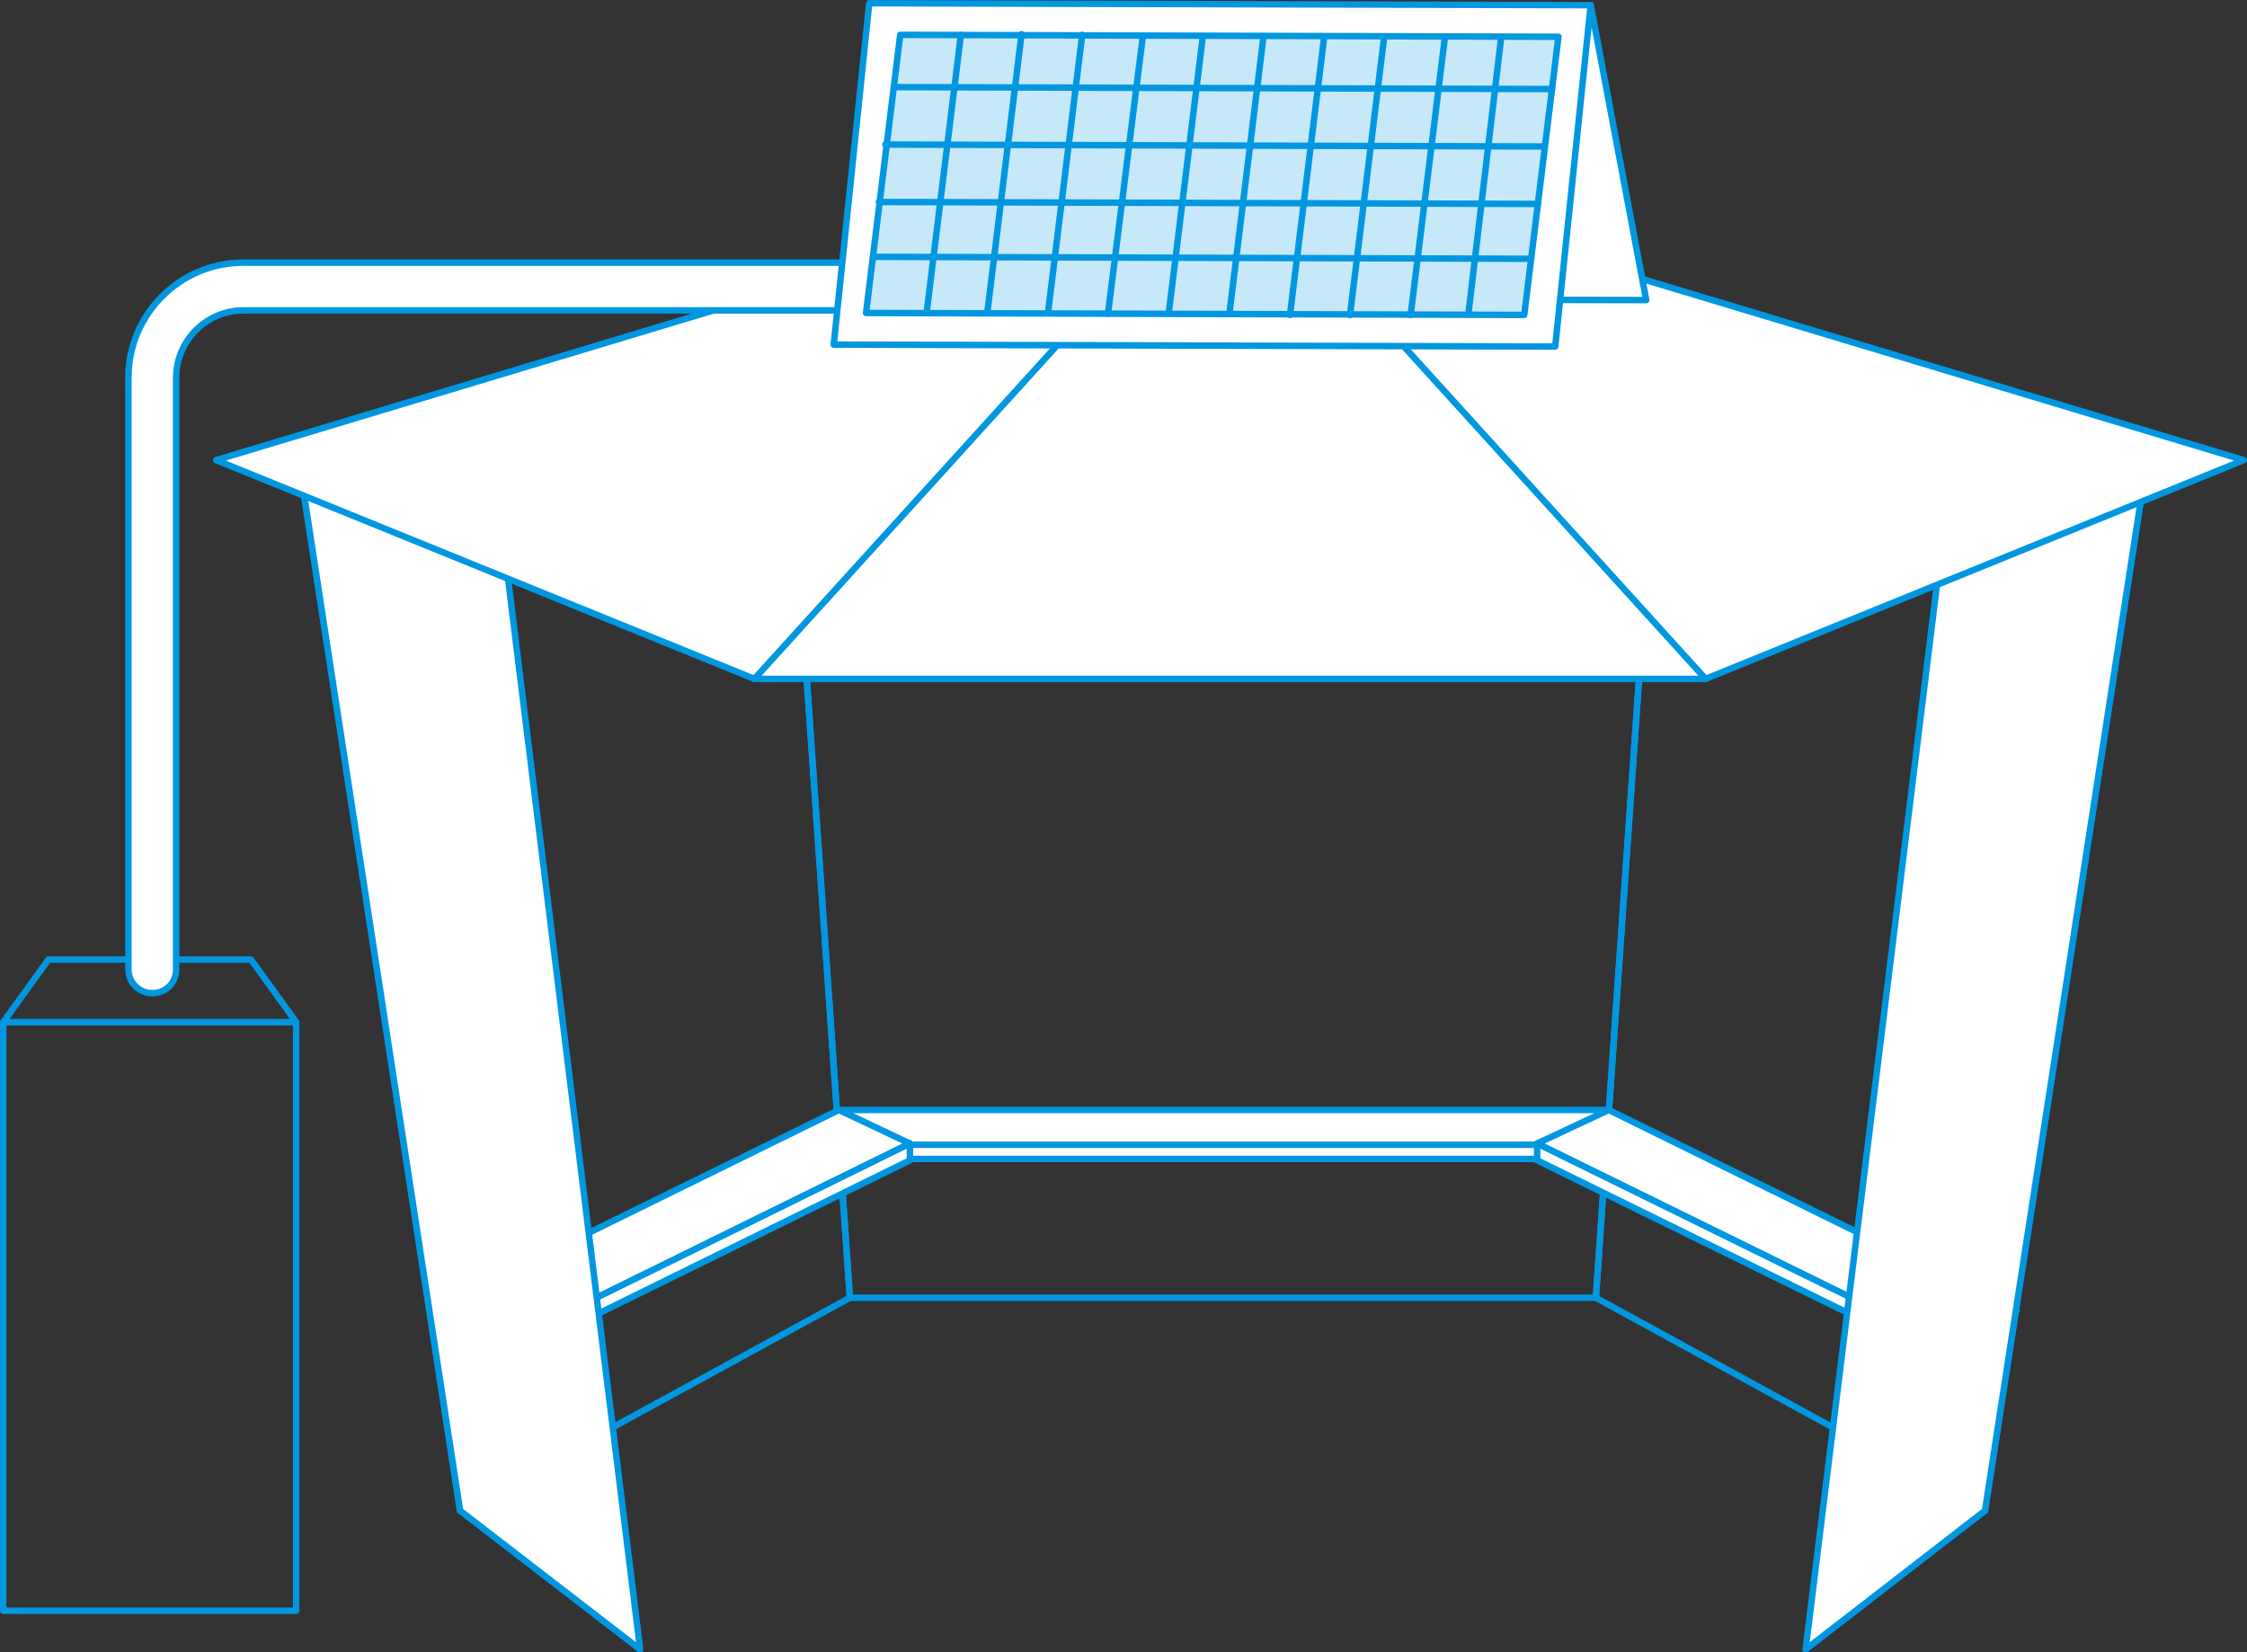
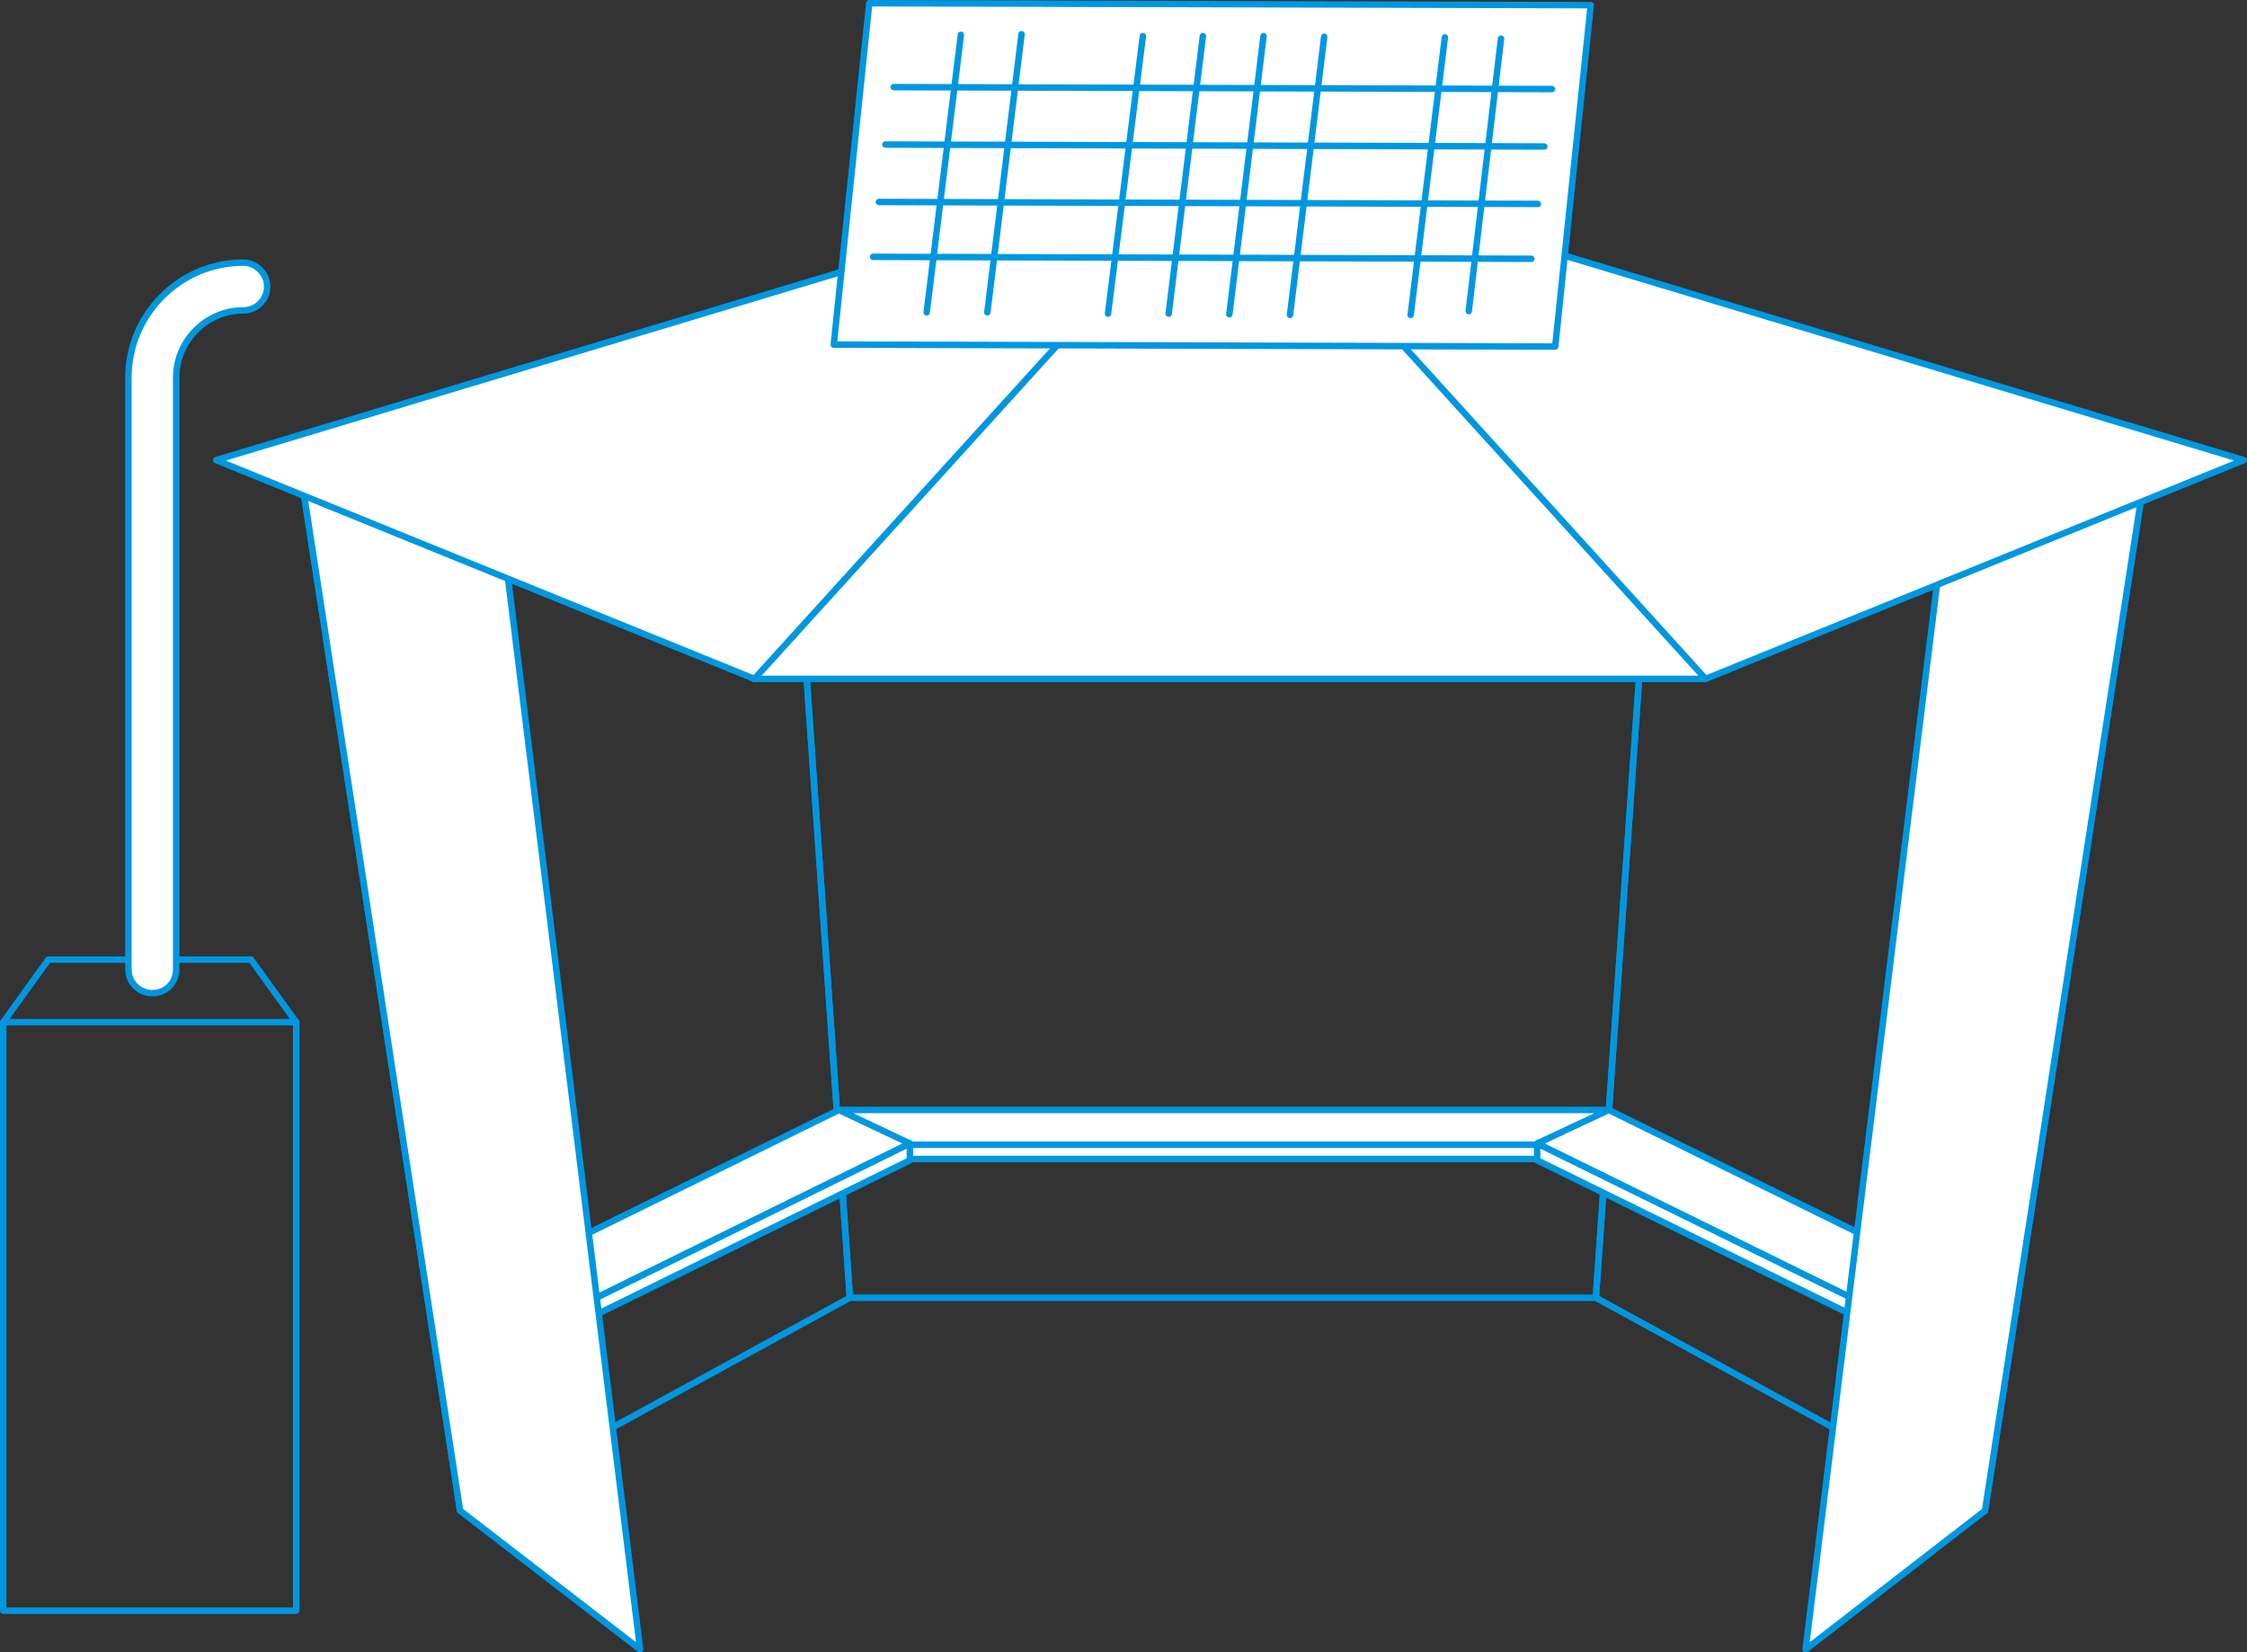
<svg xmlns="http://www.w3.org/2000/svg" version="1.1" id="b" x="0px" y="0px" viewBox="0 0 348.2 256" style="enable-background:new 0 0 348.2 256;" xml:space="preserve">
  <rect x="0" y="0" width="348.2" height="256" fill="#333333" stroke="none" />
  <style type="text/css">
	.st0{fill:none;stroke:#0097E0;stroke-linecap:round;stroke-linejoin:round;}
	.st1{fill:#FFFFFF;stroke:#0097E0;stroke-linecap:round;stroke-linejoin:round;}
	.st2{fill:#C7E8F8;stroke:#0097E0;stroke-linecap:round;stroke-linejoin:round;}
</style>
  <g id="c">
    <g>
      <polygon class="st0" points="307.6,234.1 247.3,201.1 256.9,63.4 332.6,72   " />
      <polygon class="st0" points="71.3,234.1 131.7,201.1 122.1,63.4 46.4,72   " />
      <polyline class="st0" points="122.1,63.4 256.9,63.4 247.3,201.1 131.7,201.1 122.1,63.4   " />
      <polygon class="st1" points="249.3,172 130,172 131.7,177.4 247.3,177.4   " />
      <rect x="131.7" y="177.4" class="st1" width="115.6" height="2.2" />
      <polygon class="st1" points="66.7,203.1 130,172 141,177.2 77.8,208.3   " />
      <polygon class="st1" points="141,177.2 77.8,208.3 77.8,210.9 141,179.8   " />
      <polygon class="st1" points="312.5,203.1 249.3,172 238.2,177.2 301.5,208.3   " />
      <polygon class="st1" points="238.2,177.2 301.5,208.3 301.5,210.9 238.2,179.8   " />
      <polygon class="st1" points="332.6,72 307.6,234.1 279.8,255.6 302.3,73.2   " />
      <polygon class="st1" points="46.4,72 71.3,234.1 99.2,255.6 76.7,73.2   " />
      <polygon class="st1" points="264.3,105.2 347.7,71.3 190.6,24 33.5,71.3 116.9,105.2   " />
      <line class="st0" x1="116.9" y1="105.2" x2="190.6" y2="24" />
      <line class="st0" x1="264.3" y1="105.2" x2="190.6" y2="24" />
      <rect x="0.5" y="158.4" class="st0" width="45.4" height="91.2" />
      <polyline class="st0" points="45.9,158.4 38.9,148.7 7.5,148.7 0.5,158.4   " />
-       <path class="st1" d="M23.6,153.9c-2,0-3.7-1.6-3.7-3.7V58.5c0-9.8,8-17.8,17.8-17.8H137c2,0,3.7,1.7,3.7,3.7s-1.6,3.7-3.7,3.7    H37.7c-5.7,0-10.4,4.7-10.4,10.4v91.7C27.3,152.3,25.7,153.9,23.6,153.9L23.6,153.9z" />
+       <path class="st1" d="M23.6,153.9c-2,0-3.7-1.6-3.7-3.7V58.5c0-9.8,8-17.8,17.8-17.8c2,0,3.7,1.7,3.7,3.7s-1.6,3.7-3.7,3.7    H37.7c-5.7,0-10.4,4.7-10.4,10.4v91.7C27.3,152.3,25.7,153.9,23.6,153.9L23.6,153.9z" />
      <g>
-         <polygon class="st1" points="246.5,0.8 255.1,46.5 148.2,46.3    " />
        <polygon class="st1" points="129.2,53.4 241,53.7 246.5,0.8 134.7,0.5    " />
        <g>
-           <polygon class="st2" points="241.5,5.7 139.5,5.4 134.2,48.5 236.2,48.8     " />
          <line class="st0" x1="227.6" y1="48.2" x2="232.6" y2="6" />
          <line class="st0" x1="143.6" y1="48.4" x2="148.9" y2="5.4" />
          <line class="st0" x1="153" y1="48.4" x2="158.3" y2="5.3" />
-           <line class="st0" x1="162.4" y1="48.5" x2="167.7" y2="5.4" />
          <line class="st0" x1="171.7" y1="48.6" x2="177.1" y2="5.6" />
          <line class="st0" x1="181.1" y1="48.6" x2="186.4" y2="5.6" />
          <line class="st0" x1="190.5" y1="48.7" x2="195.8" y2="5.6" />
          <line class="st0" x1="199.9" y1="48.8" x2="205.2" y2="5.7" />
-           <line class="st0" x1="209.2" y1="48.8" x2="214.5" y2="5.7" />
          <line class="st0" x1="218.6" y1="48.8" x2="223.9" y2="5.8" />
          <line class="st0" x1="240.5" y1="13.8" x2="138.5" y2="13.5" />
          <line class="st0" x1="239.3" y1="22.7" x2="137.2" y2="22.4" />
          <line class="st0" x1="238.3" y1="31.6" x2="136.2" y2="31.3" />
          <line class="st0" x1="237.3" y1="40.1" x2="135.3" y2="39.8" />
        </g>
      </g>
    </g>
  </g>
</svg>